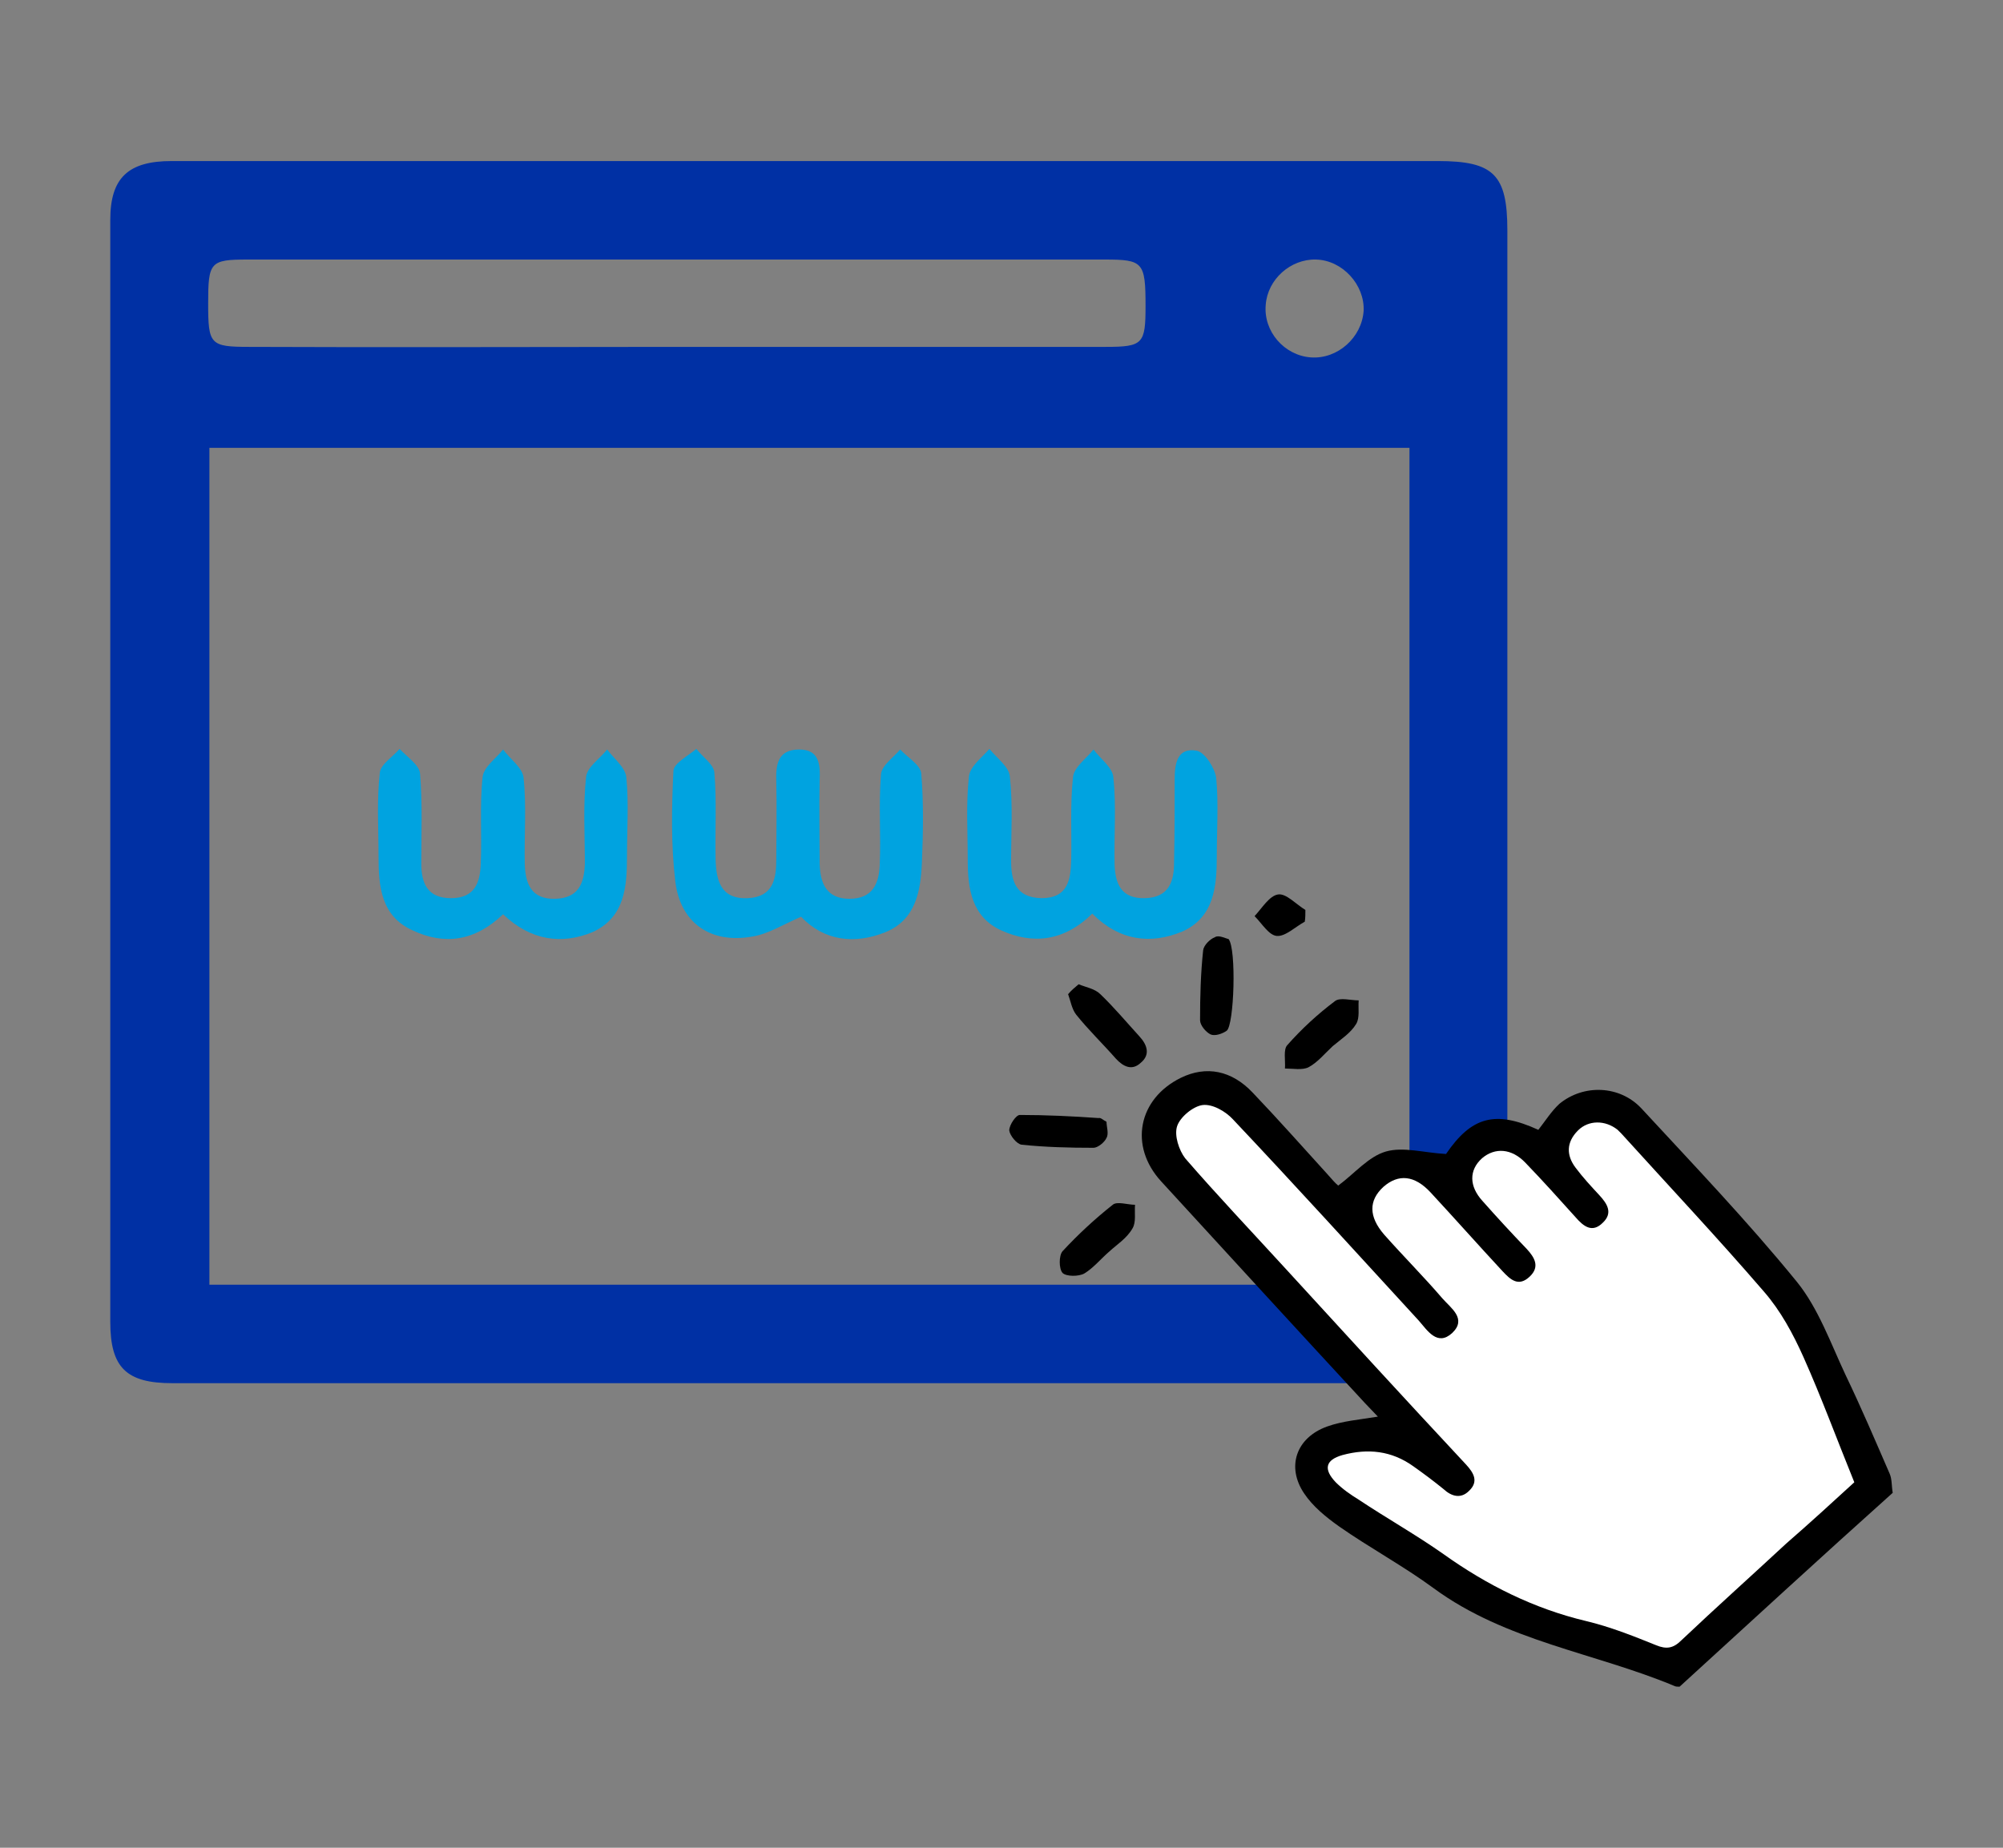
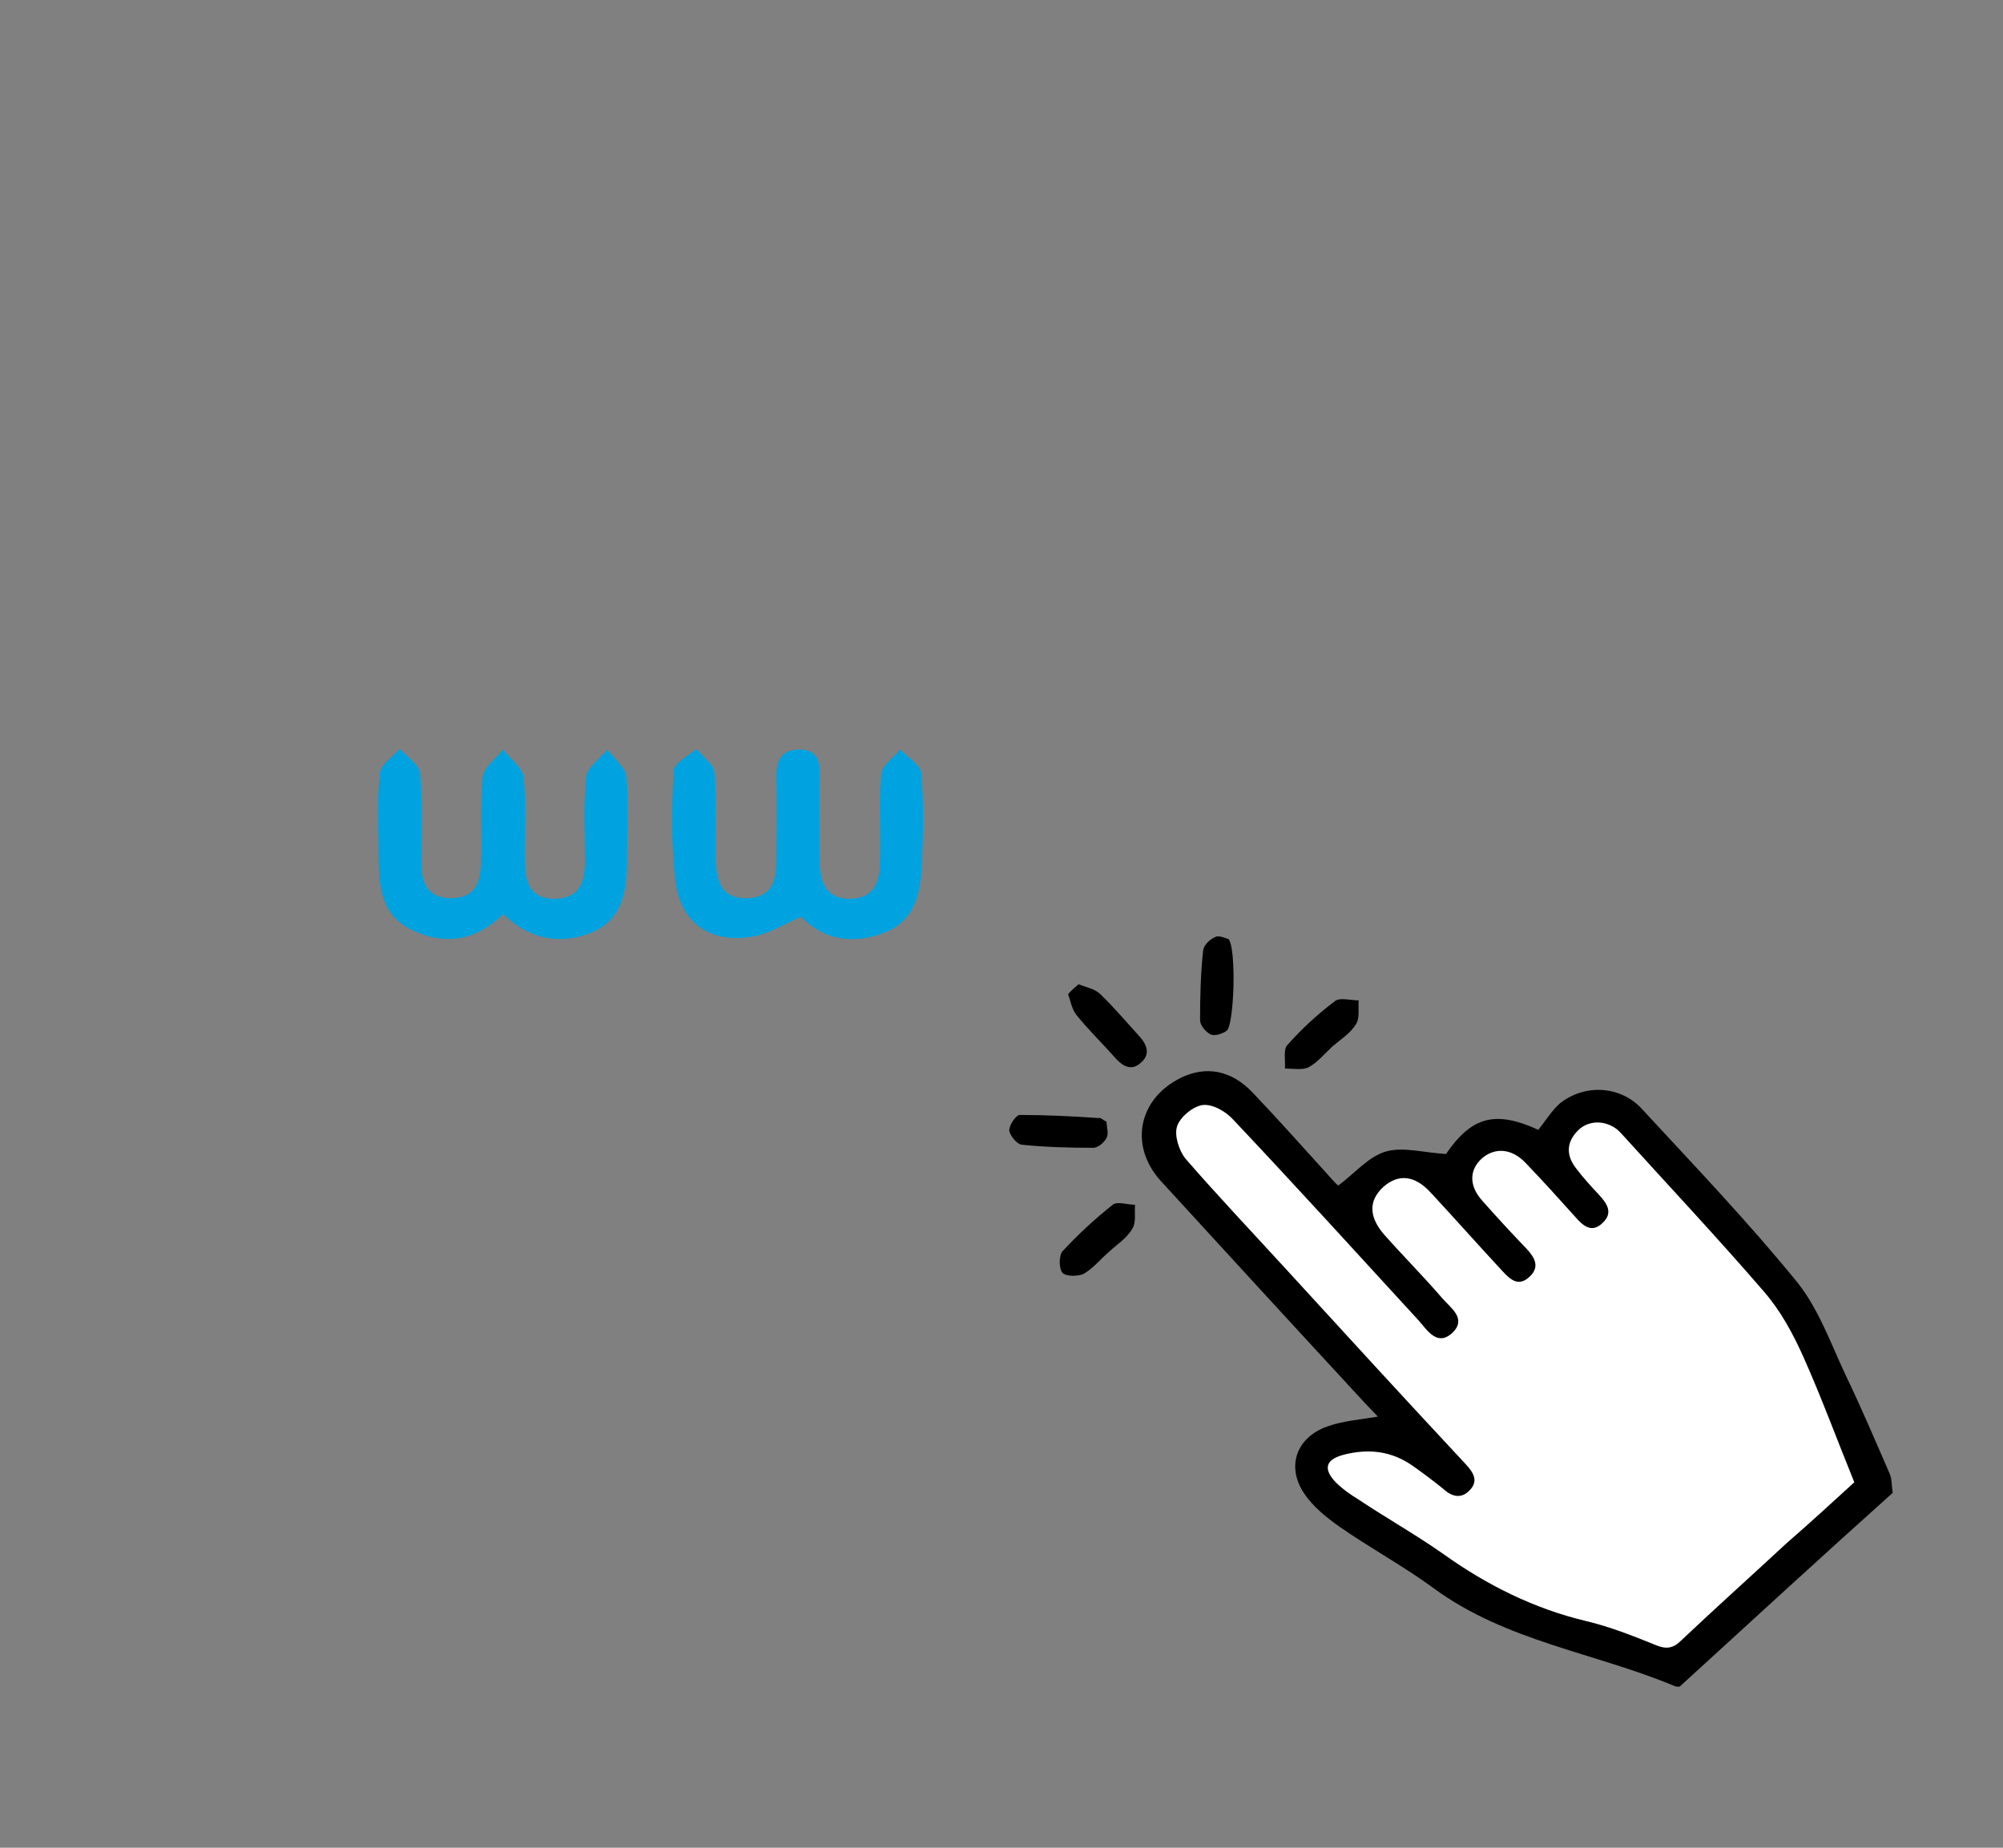
<svg xmlns="http://www.w3.org/2000/svg" version="1.1" id="Capa_1" x="0px" y="0px" viewBox="0 0 323.3 298.3" style="enable-background:new 0 0 323.3 298.3;" xml:space="preserve">
  <rect x="0" y="0" width="323.3" height="298.3" fill="#808080" stroke="none" />
  <style type="text/css">
	.st0{fill:#0030A4;}
	.st1{fill:#00A3E0;}
	.st2{fill:#FFFFFF;}
</style>
  <g>
    <g>
-       <path class="st0" d="M130.2,26c34,0,68,0,101.9,0c9,0,11.2,2.2,11.2,11.2c0,58.5,0,116.9,0,175.4c0,8.4-2.3,10.7-10.6,10.7    c-68.3,0-136.6,0-204.9,0c-7.4,0-10-2.5-10-9.9c0-59.3,0-118.6,0-177.9c0-6.8,2.9-9.5,9.9-9.5C61.9,26,96.1,26,130.2,26z     M227.5,72.3c-64.7,0-129.1,0-193.7,0c0,45.2,0,90.1,0,135.1c64.7,0,129.1,0,193.7,0C227.5,162.2,227.5,117.3,227.5,72.3z     M109.1,56c23.1,0,46.3,0,69.4,0c6,0,6.4-0.5,6.4-6.6c0-7.1-0.4-7.5-6.6-7.5c-46.1,0-92.2,0-138.3,0c-6.1,0-6.4,0.4-6.4,7.1    c0,6.6,0.3,7,6.6,7C63.2,56.1,86.2,56,109.1,56z M220.1,50.2c0.2-4.2-3.4-8.2-7.7-8.3c-4.1-0.1-7.8,3.2-8.1,7.3    c-0.4,4.3,3,8.2,7.3,8.5C215.9,58,219.8,54.5,220.1,50.2z" />
-       <path class="st1" d="M176.3,147.5c-4.6,4.5-9.6,5-14.7,2.7c-4.8-2.2-5.4-6.8-5.4-11.4c0-4.5-0.3-9,0.2-13.5c0.2-1.6,2.1-3,3.3-4.4    c1.2,1.5,3.2,2.9,3.3,4.5c0.5,4.5,0.2,9,0.2,13.5c0,3.3,0.7,6,4.9,6.1c4.3,0,4.7-3,4.8-6.1c0.1-4.5-0.2-9,0.3-13.5    c0.2-1.6,2.2-3,3.3-4.4c1.1,1.5,3.1,2.9,3.2,4.5c0.5,4.6,0.1,9.3,0.2,14c0.1,3.1,1,5.6,4.9,5.5c3.8-0.1,4.7-2.6,4.7-5.7    c0.1-4.5,0.1-9,0.1-13.5c0-2.5,0.4-5.2,3.6-4.6c1.3,0.3,2.9,2.8,3.1,4.4c0.4,4.1,0.1,8.3,0.1,12.5c0,5-0.4,10-5.6,12.3    C185.7,152.5,180.7,151.9,176.3,147.5z" />
      <path class="st1" d="M129.3,148c-2.8,1.2-5.3,2.8-7.9,3.2c-6.7,1.2-11.6-2.2-12.4-8.9c-0.7-5.9-0.6-11.9-0.3-17.9    c0.1-1.2,2.4-2.4,3.7-3.5c1,1.3,2.8,2.5,2.9,3.8c0.4,4.6,0.1,9.3,0.2,14c0.1,3.4,0.8,6.5,5.2,6.3c4.1-0.2,4.6-3.1,4.6-6.3    c0-4.2,0.1-8.3,0-12.5c-0.1-2.7,0.2-5.2,3.7-5.2c3.3,0,3.4,2.5,3.3,5c-0.1,4.5,0,9,0,13.5c0.1,3.1,1.1,5.6,4.8,5.6    c3.8,0,4.8-2.5,4.9-5.6c0.2-4.8-0.2-9.7,0.2-14.5c0.1-1.4,2-2.7,3.1-4c1.2,1.3,3.3,2.5,3.4,3.9c0.4,4.8,0.3,9.6,0.1,14.4    c-0.2,4.6-1,9.2-5.9,11.2C137.9,152.5,133,151.9,129.3,148z" />
      <path class="st1" d="M81.2,147.6c-4.6,4.4-9.5,5-14.6,2.6c-5.1-2.3-5.5-7.1-5.5-11.9c0-4.5-0.3-9,0.2-13.5    c0.1-1.4,2.1-2.6,3.2-3.9c1.2,1.3,3.2,2.6,3.3,4c0.4,4.8,0.2,9.6,0.2,14.5c0,3.2,1,5.6,4.8,5.6c3.9,0,4.7-2.6,4.8-5.6    c0.2-4.7-0.2-9.4,0.3-14c0.2-1.6,2.2-3,3.3-4.4c1.1,1.5,3.1,2.9,3.3,4.5c0.5,4.6,0.1,9.3,0.2,14c0.1,3.1,1,5.7,4.9,5.6    c3.8-0.1,4.7-2.5,4.8-5.7c0-4.7-0.3-9.4,0.2-14c0.2-1.6,2.2-2.9,3.4-4.4c1.1,1.5,3,2.9,3.1,4.6c0.4,4.1,0.1,8.3,0.1,12.5    c0,5-0.3,10-5.6,12.4C90.7,152.5,85.7,151.9,81.2,147.6z" />
-       <path d="M210.6,148.8c-1.5,0.8-3.1,2.4-4.5,2.3c-1.3-0.1-2.4-2-3.6-3.2c1.2-1.3,2.4-3.3,3.8-3.5c1.3-0.2,2.9,1.6,4.4,2.5    C210.7,147.6,210.7,148.2,210.6,148.8z" />
    </g>
    <g>
      <path d="M271.1,272.3c-0.3,0-0.6,0-0.8-0.1c-12.9-5.4-27.2-7.2-38.9-15.8c-4.9-3.6-10.3-6.5-15.3-10c-2.1-1.5-4.2-3.2-5.6-5.3    c-2.9-4.3-1.3-9,3.7-10.8c2.5-0.9,5.2-1.1,8.2-1.6c-0.7-0.7-1.4-1.5-2.1-2.2c-11-11.9-22-23.9-32.9-35.8    c-5.2-5.7-3.7-13.3,3.2-16.7c4.1-2,8.2-1.2,11.6,2.4c4.1,4.3,8,8.7,12,13.1c0.7,0.8,1.4,1.6,1.8,1.9c2.7-2,4.9-4.7,7.7-5.5    c2.8-0.8,6.1,0.2,9.7,0.4c4.1-6,7.9-7.1,14.9-3.9c1.1-1.4,2.1-3,3.4-4.2c3.9-3.2,9.7-3,13.2,0.7c8.5,9.2,17.2,18.3,25.1,28    c3.5,4.3,5.5,10,7.9,15.1c2.5,5.2,4.8,10.6,7.1,15.9c0.4,0.9,0.3,2,0.5,3.1C294,251.3,282.6,261.8,271.1,272.3z" />
      <path class="st2" d="M299.3,239.3c-2.8-6.9-5.3-13.7-8.2-20.2c-1.7-3.8-3.7-7.5-6.4-10.6c-7.5-8.7-15.3-17-23-25.5    c-0.2-0.2-0.4-0.4-0.6-0.6c-2-1.6-4.7-1.6-6.4,0.1c-1.9,1.9-1.9,4-0.4,6c1.2,1.6,2.5,3,3.8,4.4c1.3,1.4,2.3,2.9,0.6,4.5    c-1.7,1.7-3.1,0.6-4.4-0.9c-2.7-3-5.3-5.9-8.1-8.8c-2.2-2.3-4.9-2.5-7-0.7c-2.1,1.9-2.1,4.5,0.1,6.9c2.3,2.6,4.7,5.2,7.1,7.7    c1.3,1.4,2.2,2.9,0.5,4.5c-1.8,1.7-3.1,0.5-4.4-0.9c-3.9-4.2-7.7-8.5-11.6-12.7c-2.6-2.8-5.2-3-7.6-0.9c-2.4,2.2-2.4,4.8,0.1,7.7    c3.1,3.5,6.4,6.8,9.4,10.3c1.4,1.6,4,3.3,1.6,5.6c-2.4,2.2-4-0.4-5.4-2c-10-10.9-19.9-21.8-30-32.5c-1.2-1.3-3.3-2.5-4.9-2.3    c-1.5,0.2-3.6,1.9-4.1,3.4c-0.5,1.5,0.3,3.9,1.3,5.2c5.2,6,10.7,11.8,16.1,17.7c9.7,10.6,19.4,21.2,29.2,31.7    c1.3,1.4,2.1,2.8,0.5,4.3c-1.3,1.3-2.8,0.9-4.1-0.3c-1.6-1.3-3.2-2.5-4.9-3.7c-3.5-2.5-7.3-2.9-11.4-1.8c-2.8,0.8-3.1,2.3-1.1,4.4    c1.1,1.1,2.4,2,3.7,2.8c4.5,3,9.3,5.7,13.7,8.8c7,5,14.6,8.8,23,10.8c3.8,0.9,7.6,2.4,11.3,3.9c1.7,0.7,2.8,0.5,4.1-0.8    c5.6-5.3,11.3-10.4,16.9-15.6C292.1,245.9,295.8,242.5,299.3,239.3z" />
      <path d="M174.1,158.9c1.2,0.5,2.6,0.7,3.5,1.6c2.2,2.1,4.2,4.5,6.3,6.8c1.3,1.4,1.8,3,0.2,4.3c-1.4,1.3-2.8,0.6-4-0.7    c-2.1-2.4-4.4-4.6-6.4-7.1c-0.7-0.9-0.9-2.2-1.3-3.3C172.9,159.9,173.5,159.4,174.1,158.9z" />
      <path d="M178.6,181.1c0,0.8,0.4,1.9,0,2.6c-0.3,0.7-1.4,1.6-2.1,1.6c-3.9,0-7.8-0.1-11.6-0.5c-0.8-0.1-1.9-1.5-2-2.3    c0-0.9,1.1-2.5,1.7-2.5c4.2,0,8.5,0.2,12.7,0.5C177.7,180.4,178,180.8,178.6,181.1z" />
      <path d="M198.3,151.6c1.3,1.6,0.9,13.9-0.3,14.8c-0.7,0.5-1.9,0.9-2.6,0.6c-0.8-0.4-1.7-1.5-1.7-2.3c0-3.8,0.1-7.6,0.5-11.3    c0.1-0.8,1.1-1.8,1.9-2.1C196.7,150.9,197.8,151.5,198.3,151.6z" />
      <path d="M215.1,168.9c-1.3,1.2-2.4,2.6-3.9,3.4c-1,0.5-2.5,0.2-3.8,0.2c0.1-1.3-0.3-3.1,0.4-3.8c2.3-2.6,4.9-5,7.7-7.1    c0.8-0.6,2.5-0.1,3.8-0.1c-0.1,1.3,0.2,2.8-0.4,3.8C218,166.8,216.4,167.8,215.1,168.9C215.1,168.9,215.1,168.9,215.1,168.9z" />
      <path d="M179.1,202c-1.4,1.2-2.6,2.7-4.1,3.6c-0.9,0.5-2.9,0.5-3.5-0.1c-0.6-0.7-0.6-2.8,0-3.5c2.5-2.7,5.2-5.2,8.1-7.5    c0.7-0.6,2.4,0,3.6,0c-0.1,1.3,0.2,2.8-0.4,3.8C181.9,199.9,180.3,200.9,179.1,202z" />
    </g>
  </g>
</svg>